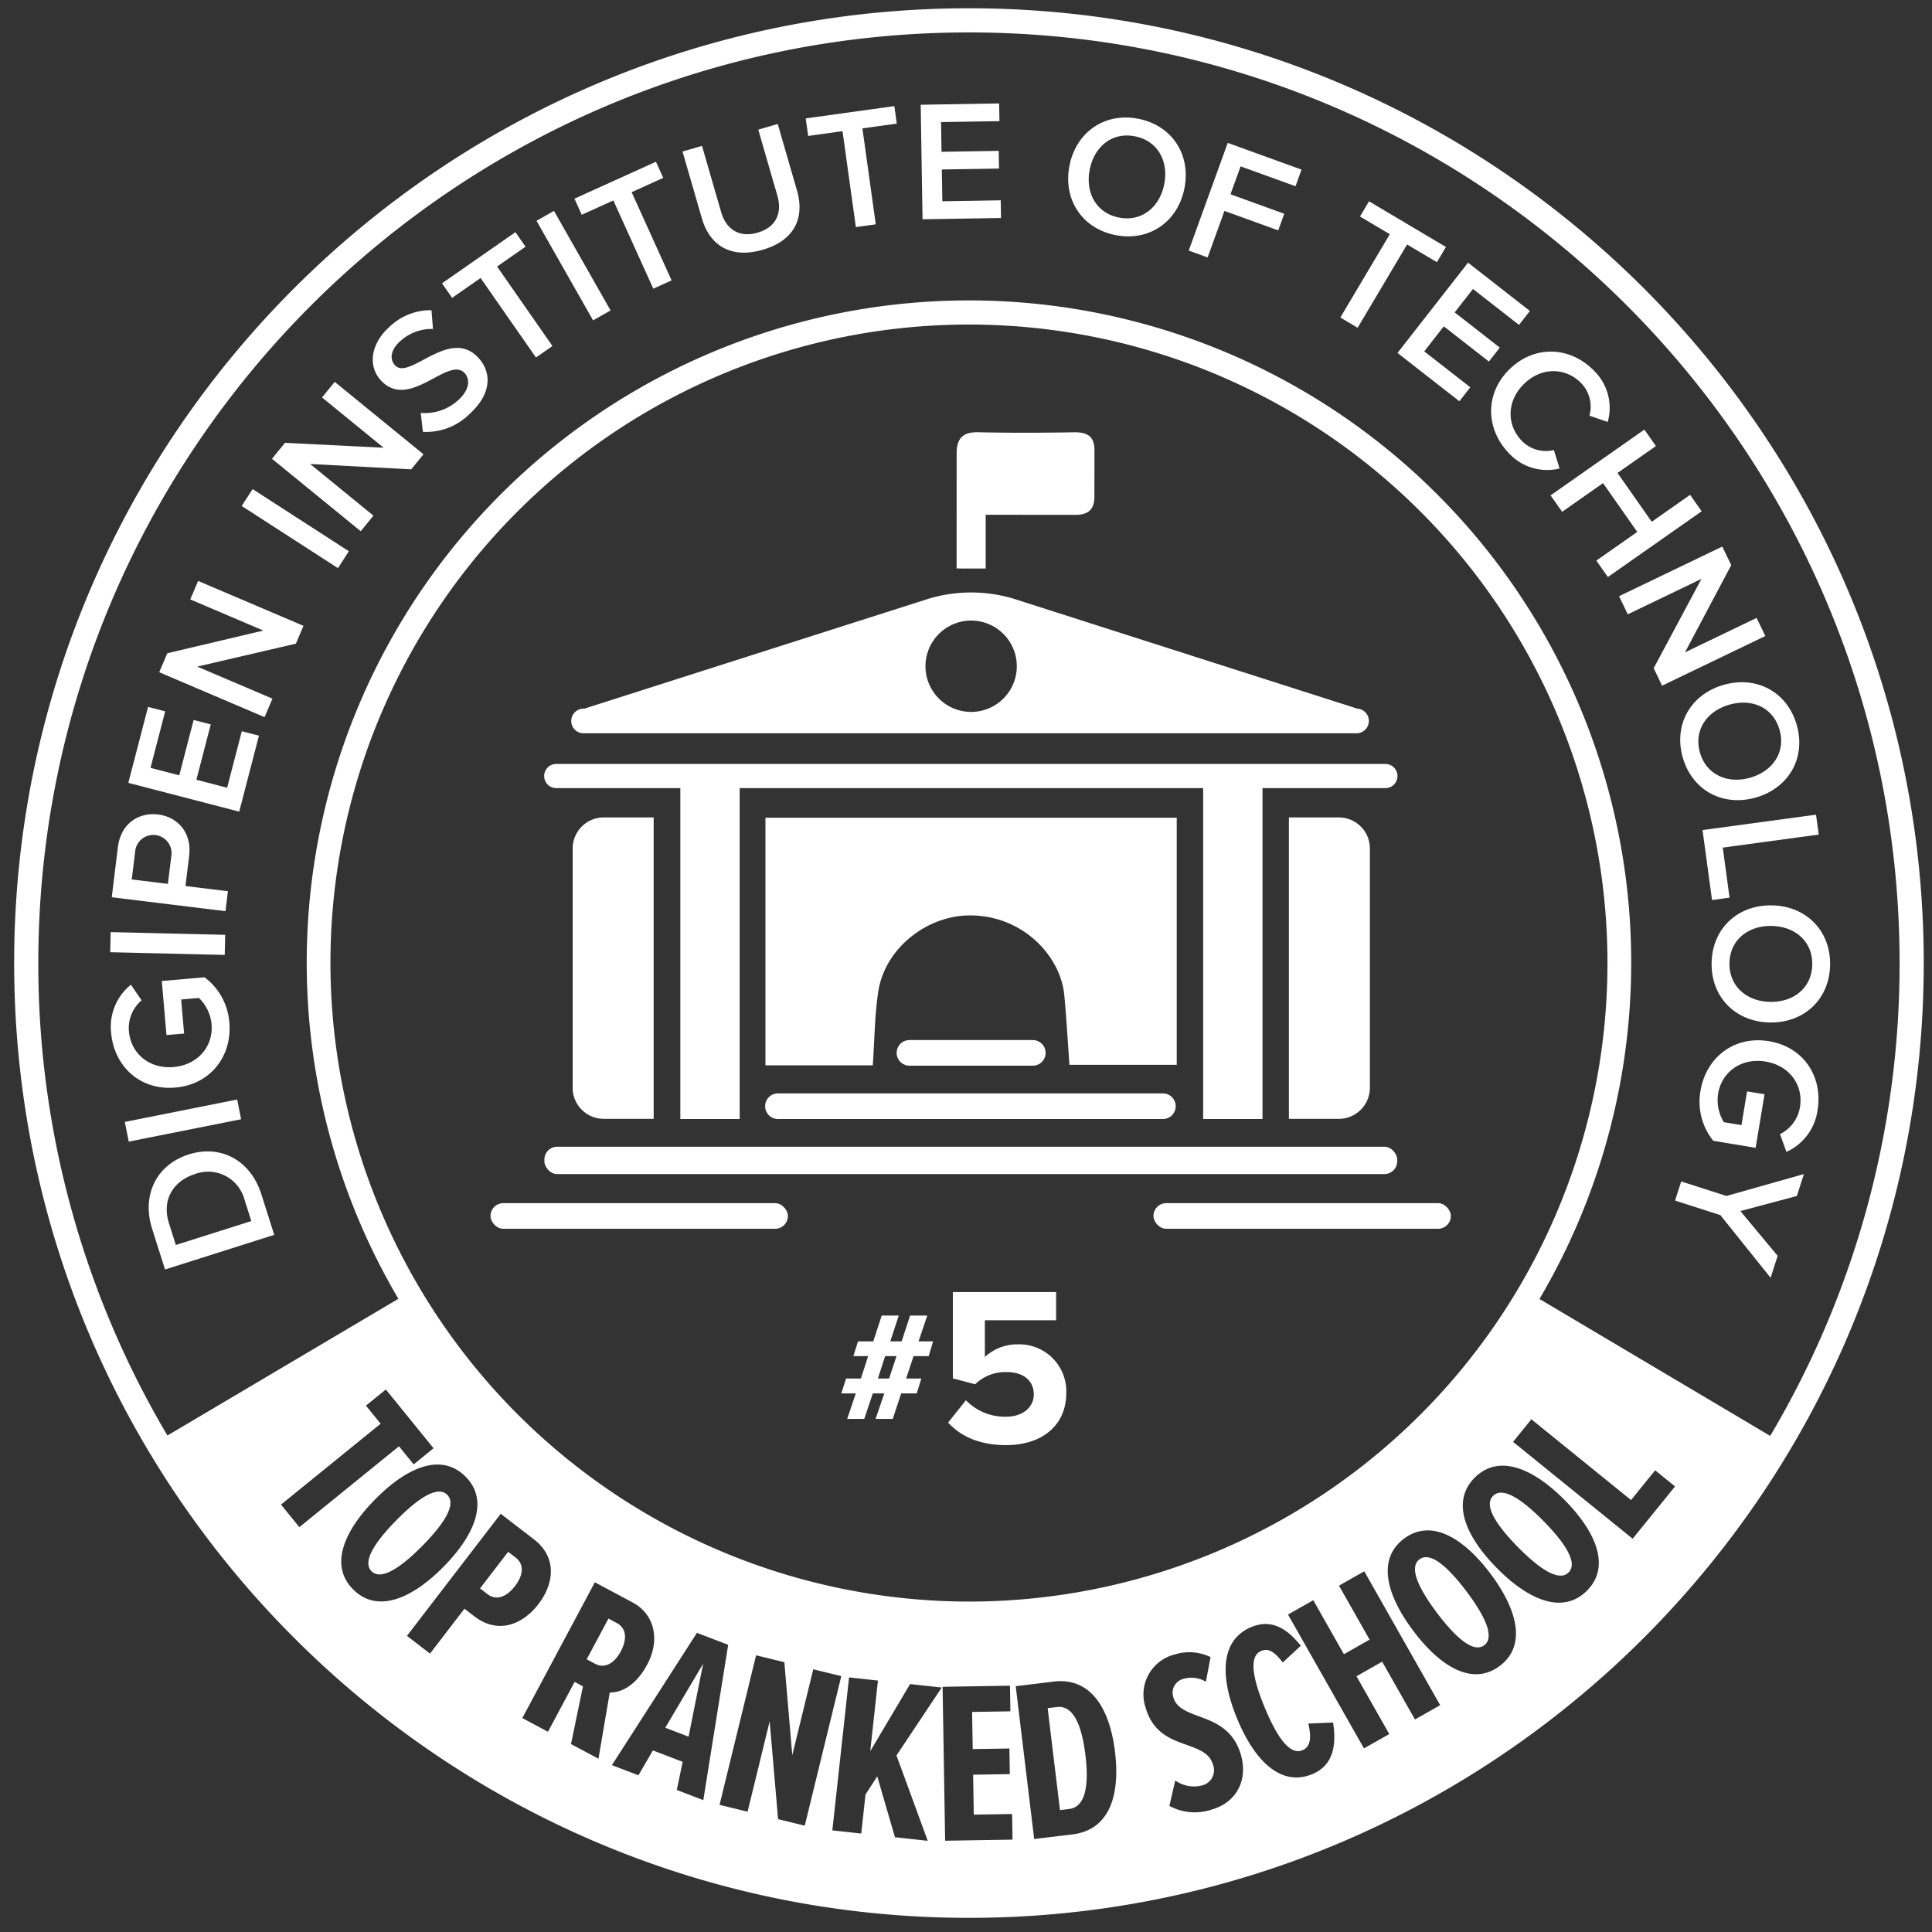
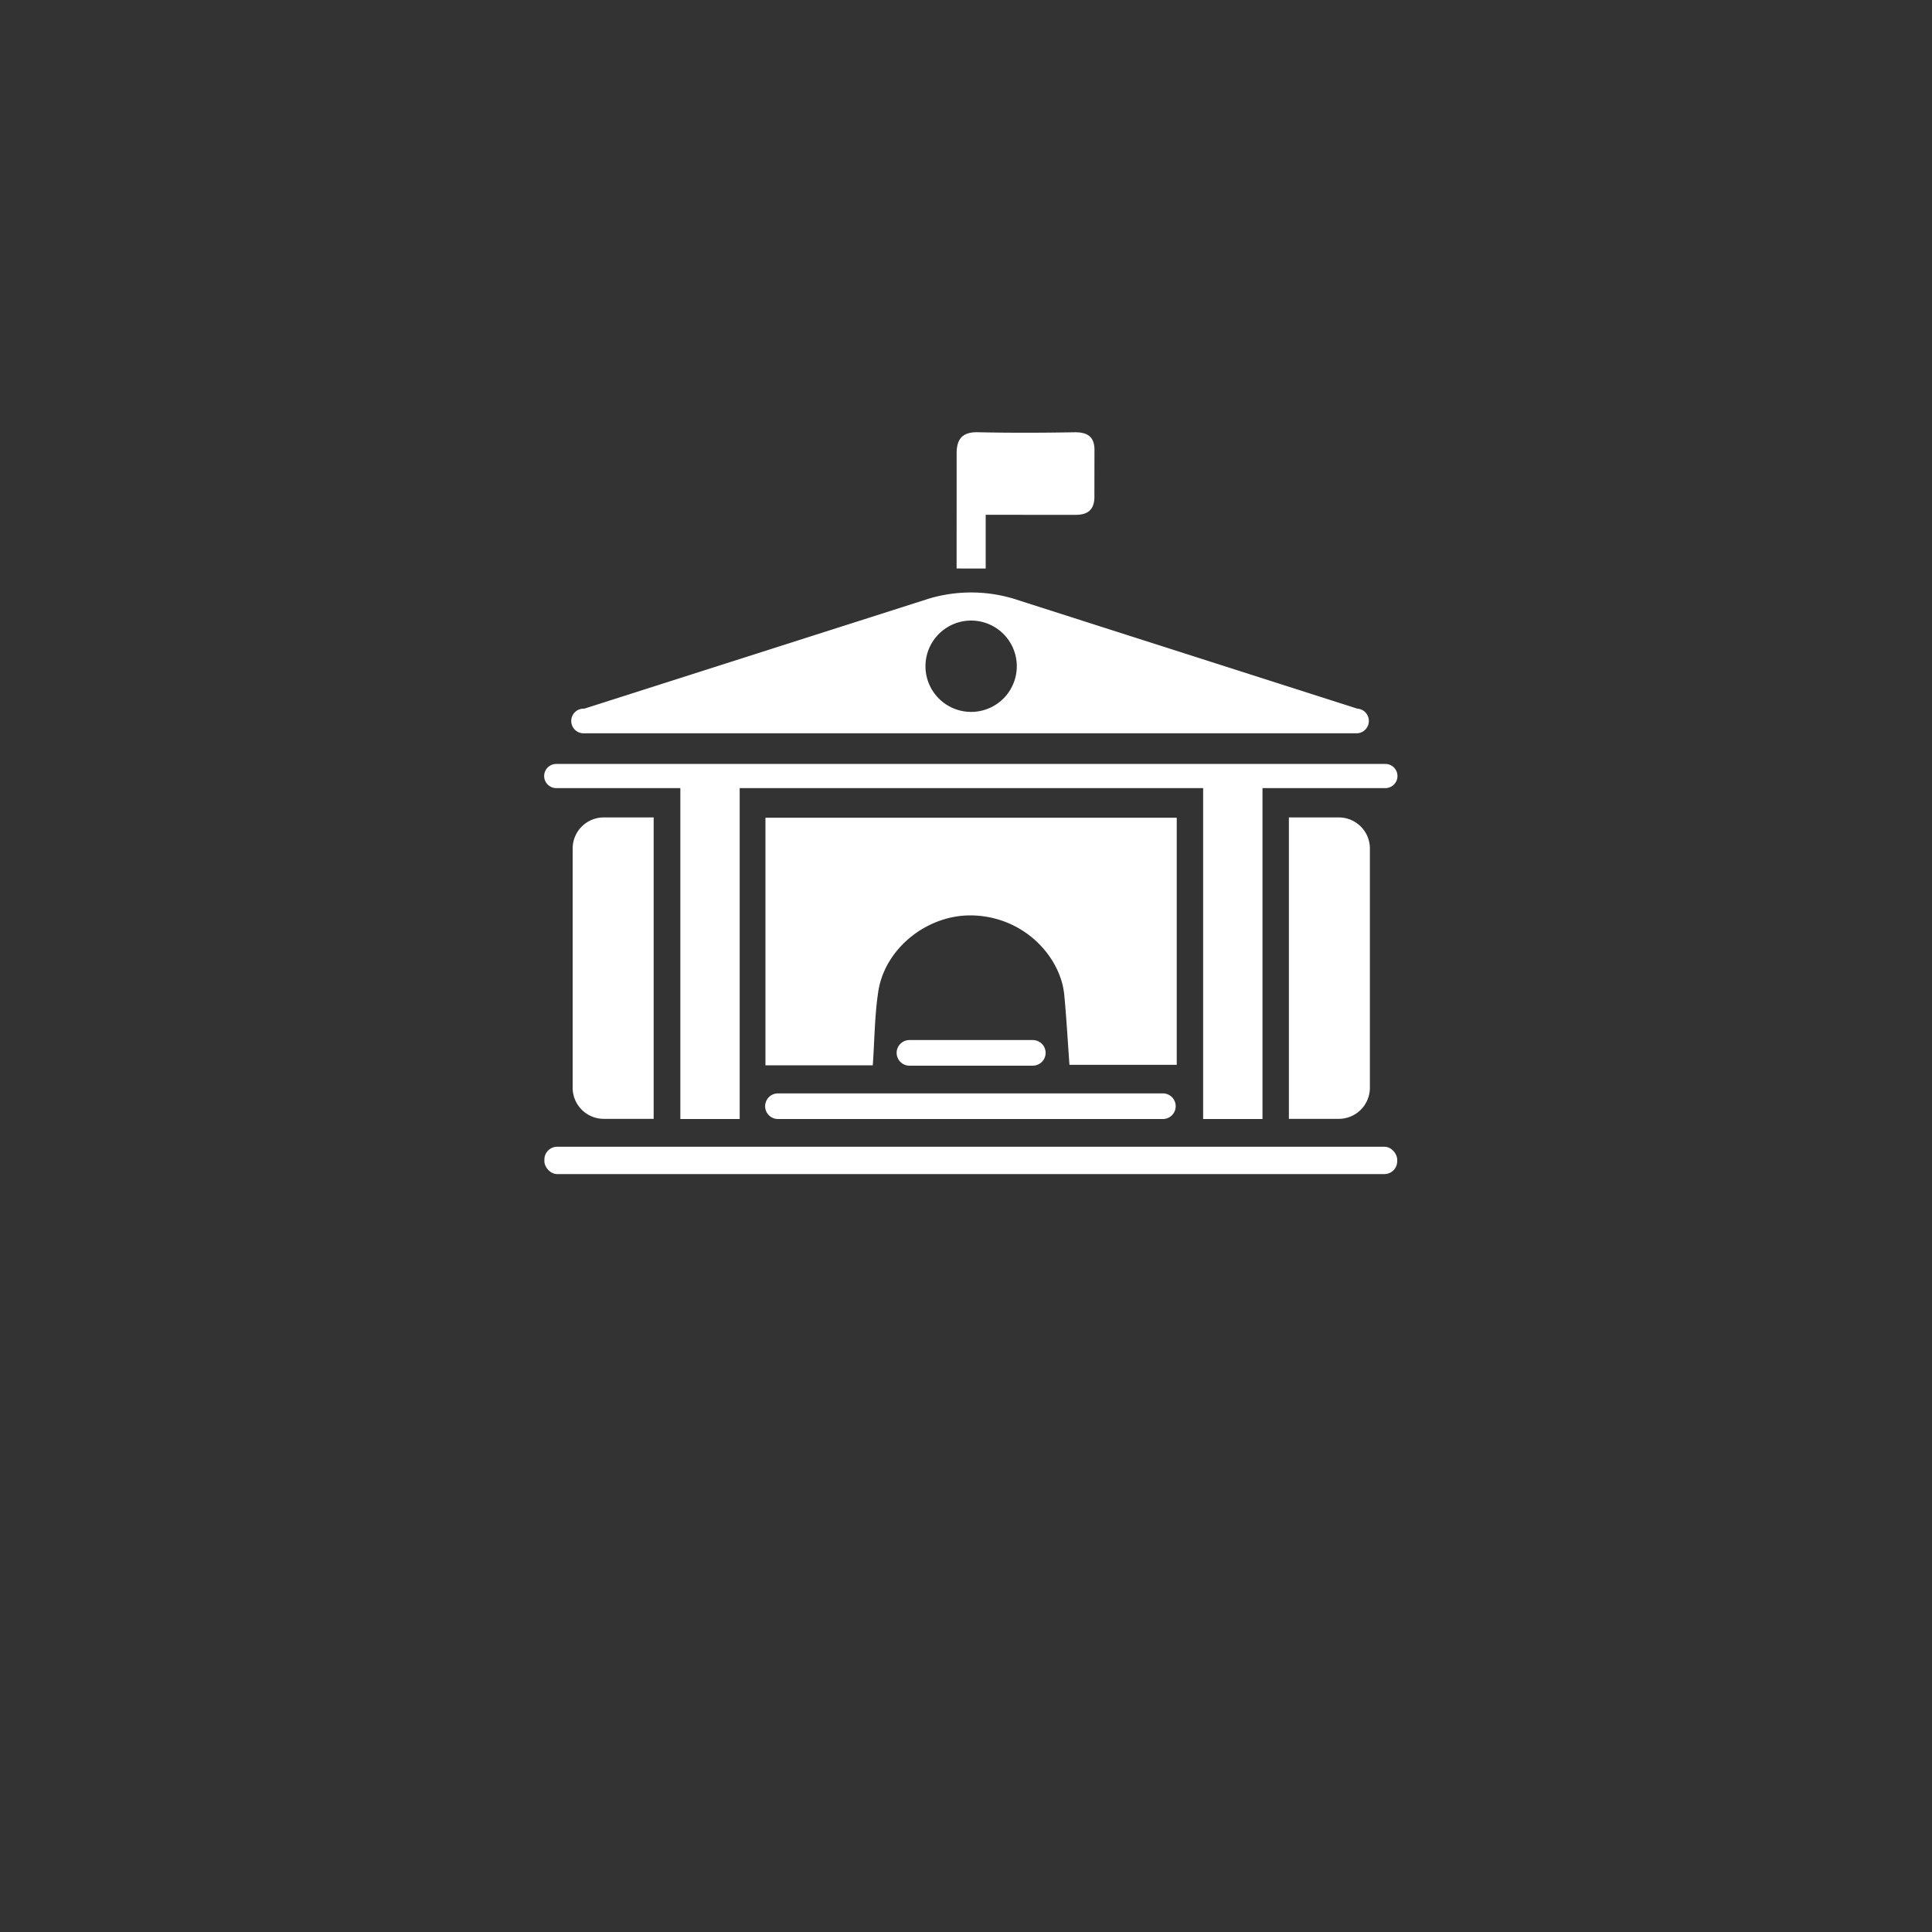
<svg xmlns="http://www.w3.org/2000/svg" viewBox="0 0 360 360" fill="#fff">
  <rect x="0" y="0" width="360" height="360" fill="#333333" stroke="none" />
-   <path d="M172.784 245.134h-3.2l-1.575 4.81h-2.119l1.577-4.81h-3.172l-1.575 4.81h-2.843l-.86 2.75h2.753l-1.357 4.171h-2.758l-.893 2.779h2.7l-1.6 4.754h3.173l1.6-4.754h2.142l-1.632 4.754h3.2l1.576-4.754h2.9l.857-2.779h-2.835l1.382-4.171h2.819l.826-2.75h-2.717zm-7.112 11.731h-2.092l1.357-4.171h2.116zm24.019-6.365a8.891 8.891 0 0 0-6.176 2.353v-6.847h13.275v-5.251h-19.24v16.089l4.16 1.092a8.034 8.034 0 0 1 5.881-2.269c3.192 0 5.041 1.681 5.041 4.159 0 2.269-1.891 4.158-5.209 4.158a10.1 10.1 0 0 1-7.436-3.066l-3.318 4.159c2.394 2.605 5.923 4.2 10.8 4.2 6.762 0 11.215-3.738 11.215-9.7a8.757 8.757 0 0 0-8.993-9.077zM35.165 215.113c-5.979 1.9-8.824 7.532-6.812 13.877l2.4 7.565L51.1 230.1l-2.4-7.565c-2.015-6.344-7.557-9.318-13.535-7.422zm-2.4 16.875l-1.266-4c-1.442-4.545.895-7.971 4.83-9.219a7.01 7.01 0 0 1 9.231 4.76l1.267 4zm-9.504-22.933l20.935-4.172.732 3.672-20.935 4.172zm9.411-6.405c6.662-.578 10.594-5.961 10.062-12.111a11.576 11.576 0 0 0-4.617-8.432l-7.969.69.873 10.072 3.283-.283-.549-6.344 3.315-.287a7.828 7.828 0 0 1 2.349 4.871c.364 4.207-2.617 7.613-7.079 8s-7.953-2.459-8.318-6.666a6.8 6.8 0 0 1 2.36-5.762l-1.987-2.91a10.034 10.034 0 0 0-3.687 8.959c.533 6.153 5.301 10.782 11.964 10.203zm-12.138-25.221l.089-3.744 21.342.508-.089 3.744zm21.934-11.365l-7.91-.968.685-5.592c.541-4.416-2.2-7.3-5.791-7.738s-6.944 1.664-7.488 6.111l-1.14 9.309 21.189 2.595zm-10.559-6.453l-.623 5.084-6.736-.826.624-5.082a3.4 3.4 0 1 1 6.735.824zm16.34-22.531l-3.191-.828-2.734 10.531-5.731-1.488 2.678-10.315-3.19-.828-2.678 10.315-5.358-1.391 2.733-10.531-3.19-.828-3.675 14.156 20.661 5.363 3.675-14.156zm-12.798-25.391l13.628 5.807-17.905 4.231-1.505 3.531 19.632 8.367 1.468-3.443-14.011-5.971 18.375-4.273 1.418-3.327-19.632-8.365-1.468 3.443zm9.59-17.409l2.032-3.147 17.933 11.582-2.032 3.147zm14.966-20.223l11.48 9.369-18.38-.914-2.429 2.976 16.539 13.494 2.368-2.9-11.803-9.631 18.844 1.002 2.286-2.803-16.538-13.494-2.367 2.901zM73.6 68.063c-1.078-1.184-.749-2.913.883-4.4a8.669 8.669 0 0 1 6.2-2.363l-.283-3.5a11.109 11.109 0 0 0-7.918 3.189c-3.453 3.149-3.915 7.25-1.543 9.852 5.3 5.818 12.629-4.627 15.648-1.315.948 1.04 1.062 2.971-1.208 5.041a9.213 9.213 0 0 1-6.979 2.371l.4 3.529a11.416 11.416 0 0 0 8.7-3.336c4.258-3.881 4.053-7.809 1.661-10.434-5.37-5.888-12.887 4.297-15.561 1.366zm24.329-22.094l-1.884-2.705-13.682 9.531 1.885 2.705 5.304-3.695 10.319 14.81 3.072-2.14-10.318-14.811 5.304-3.695zm2.042-4.824l3.255-1.85 10.544 18.553-3.255 1.85zm23.616-8l-1.36-3.002-15.183 6.877 1.359 3.001 5.887-2.666 7.444 16.438 3.41-1.545-7.444-16.437 5.887-2.666zm21.334-10.04l-3.628 1.049 3.558 12.3c.943 3.26-.258 5.906-3.671 6.893-3.443 1-5.871-.6-6.814-3.86l-3.558-12.3-3.629 1.05 3.595 12.422c1.459 5.041 5.367 7.61 11.332 5.883 5.934-1.717 7.876-5.943 6.4-11.047zm21.727-3.334l-16.512 2.297.455 3.266 6.401-.891 2.487 17.873 3.708-.515-2.487-17.873 6.402-.893-.454-3.264zm8.944 17.729l-.095-5.918 10.655-.174-.054-3.295-10.655.172-.09-5.535 10.88-.176-.054-3.297-14.623.239.346 21.341 14.623-.238-.053-3.295-10.88.176zm36.567-15.357c-6.277-1.256-11.619 2.443-12.867 8.689s2.262 11.713 8.54 12.967 11.618-2.444 12.866-8.69-2.262-11.709-8.539-12.966zm4.772 12.214c-.859 4.3-4.242 7.018-8.447 6.178-4.237-.847-6.285-4.65-5.426-8.951.866-4.33 4.211-7.025 8.449-6.178 4.206.84 6.293 4.619 5.424 8.951zm4.572 12.334l3.52 1.276 3.138-8.666 10.019 3.627 1.122-3.098-10.019-3.629 1.885-5.205 10.23 3.703 1.122-3.097-13.751-4.981-7.266 20.07zm46.247 2.164l1.682-2.832-14.333-8.515-1.683 2.834 5.557 3.301-9.216 15.517 3.218 1.912 9.217-15.517 5.558 3.3zm9.681 18.51l2.03-2.597-8.4-6.561 3.408-4.363 8.576 6.697 2.029-2.598-11.527-9.002-13.139 16.823 11.526 9.004 2.03-2.6-8.577-6.697 3.645-4.666 8.399 6.56zm12.117 16.498a6.268 6.268 0 0 1-5.97-1.707c-2.937-3.037-2.793-7.539.429-10.654s7.725-3.107 10.662-.07a6.342 6.342 0 0 1 1.506 6.025l3.4 1.166a9.653 9.653 0 0 0-2.511-9.5c-4.383-4.533-11.008-4.939-15.725-.379s-4.535 11.2-.152 15.729A9.686 9.686 0 0 0 290.6 87.3zm25.381 8.344l-7.152 5.016-6.375-9.092 7.152-5.016-2.149-3.064-17.475 12.254 2.15 3.064 7.624-5.346 6.375 9.092-7.624 5.346 2.149 3.064 17.475-12.254-2.15-3.064zm12.39 22.932l-13.352 6.422 8.623-16.256-1.665-3.461-19.236 9.252 1.623 3.375 13.728-6.604-8.901 16.639 1.568 3.26 19.235-9.252-1.623-3.375zm-6.156 12.48c-6.121 1.758-9.366 7.387-7.6 13.539s7.5 9.2 13.625 7.442 9.367-7.387 7.6-13.539-7.503-9.2-13.625-7.442zm10.427 8.361c1.183 4.122-1.216 7.708-5.461 8.928-4.215 1.209-8.183-.547-9.367-4.67-1.192-4.152 1.247-7.717 5.461-8.927 4.245-1.219 8.177.517 9.367 4.669zm-12.58 31.727l3.266-.443-1.265-9.323 17.883-2.427-.504-3.709-21.148 2.869 1.768 13.033zm11.139.993c-6.367-.1-11.112 4.334-11.216 10.733s4.494 10.988 10.863 11.09 11.112-4.332 11.215-10.731-4.494-10.992-10.862-11.092zm-.291 17.985c-4.384-.073-7.667-2.911-7.6-7.2.07-4.32 3.443-7.017 7.826-6.947 4.416.072 7.667 2.877 7.6 7.2-.07 4.283-3.411 7.014-7.826 6.944zm-.239 7.329c-6.6-1.094-11.745 3.146-12.756 9.24a11.581 11.581 0 0 0 2.381 9.314l7.892 1.309 1.655-9.977-3.252-.539-1.042 6.284-3.283-.545a7.835 7.835 0 0 1-1.068-5.3c.692-4.166 4.424-6.727 8.844-5.994s7.1 4.355 6.4 8.523a6.789 6.789 0 0 1-3.716 4.994l1.2 3.315a10.037 10.037 0 0 0 5.8-7.766c1.014-6.095-2.457-11.765-9.055-12.858zm-16.35 26.127l-1.144 3.566 8.44 2.709 9.361 11.676 1.311-4.084-6.936-8.342 10.515-2.811 1.311-4.082-14.417 4.077-8.441-2.709zm-116.35 97.939l-1.707.205 2.3 19 1.707-.207c2.861-.346 3.771-3.92 3.039-9.982-.758-6.278-2.521-9.358-5.339-9.016zm-81.99-15.652l-1.555-.83-4.053 7.586 1.556.832c1.782.951 3.579-.039 4.8-2.315 1.231-2.314 1.035-4.32-.748-5.273zm13.373 21.172l2.723-13.602-7.06 11.94 4.337 1.662zM83.32 278.525c-1.807-1.783-5.439.674-9.458 4.746-3.958 4.01-6.427 7.735-4.621 9.518s5.5-.734 9.458-4.744c4.018-4.072 6.427-7.736 4.621-9.52zm12.765 11.707l-1.4-1.072-5.237 6.82 1.4 1.075c1.6 1.23 3.537.547 5.109-1.5 1.595-2.08 1.73-4.09.128-5.323zm168.408.338c-2.025 1.53-.118 5.481 3.329 10.045 3.4 4.494 6.728 7.477 8.752 5.948s.066-5.549-3.329-10.045c-3.445-4.563-6.728-7.477-8.752-5.948zM180.55 1.541c-98.1 0-177.912 79.811-177.912 177.911S82.449 357.363 180.55 357.363s177.911-79.81 177.911-177.911S278.65 1.541 180.55 1.541zM52.363 280.357l18.562-15.068-2.736-3.371 3.711-3.008 8.889 10.951-3.706 3.008-2.742-3.369-18.563 15.064zm13.494 15.86c-4.5-4.442-1.865-10.844 4.057-16.844S82.2 270.656 86.7 275.1c4.469 4.41 1.865 10.843-4.057 16.843s-12.317 8.686-16.786 4.274zm-4.285-116.765A118.978 118.978 0 1 1 180.55 298.43 119.112 119.112 0 0 1 61.572 179.452zM88.384 301.18l-1.841-1.414-6.415 8.355-4.3-3.3L93.3 282.074l6.138 4.715c4.434 3.4 3.82 8.3.887 12.117s-7.507 5.678-11.941 2.274zm23.13 26.533l-5.12-2.734 2.234-10.752-1.556-.832-4.965 9.293-4.779-2.553 13.515-25.3 7.056 3.77c4.021 2.146 5.182 6.912 2.709 11.539-2.289 4.287-5.143 5.248-6.99 5.238zm14.6 5.822l1.088-5.248-5.542-2.121-2.7 4.631-4.94-1.891 15.842-24.65 5.823 2.23-4.636 28.942zm18.87 5.436l-1.568-18.225-4.116 16.836-5.222-1.275 6.808-27.868 5.264 1.288 1.481 17.318 3.909-16 5.222 1.277-6.808 27.866zm27.888 4.039l-6.111-.668-3.3-11.348-2.188 3.395-.794 7.265-5.384-.588 3.114-28.507 5.385.587-1.438 13.165 7.422-12.51 5.9.644-8.432 12.66zm3.237-.018l-.469-28.681 12.556-.206.078 4.774-7.137.117.113 6.922 6.837-.111.077 4.773-6.837.111.122 7.44 7.138-.117.078 4.773zm23.725-1.179l-7.13.861-3.44-28.477 7.087-.857c6.874-.83 10.435 4.978 11.414 13.09.986 8.197-1.065 14.552-7.936 15.383zm25.958-4.631a9.945 9.945 0 0 1-7.894-.676l1.093-4.746a6.01 6.01 0 0 0 5.094.9 2.906 2.906 0 0 0 1.94-3.826c-.62-2.15-2.565-2.842-4.817-3.67-2.939-1.031-6.362-2.193-7.744-6.986a7.671 7.671 0 0 1 5.468-9.9 9.018 9.018 0 0 1 6.635.5l-.868 4.592a5.252 5.252 0 0 0-4.226-.527 2.667 2.667 0 0 0-1.8 3.519c.524 1.819 2.4 2.576 4.557 3.385 3.045 1.092 6.611 2.436 7.993 7.229 1.326 4.631-.723 8.848-5.436 10.206zm18.737-6.6c-5.8 2.4-10.722-2.4-13.981-10.262-3.277-7.9-3.178-14.74 2.621-17.144 4.289-1.778 7.215 1.013 9.218 3.486l-3.364 3.117c-1.4-1.8-2.541-2.763-4.01-2.154-2.383.988-1.582 5.17.658 10.572s4.631 8.924 7.013 7.938c1.629-.676 1.653-2.641 1.1-4.973l4.62-.193c.496 3.331.528 7.789-3.88 9.617zm19.126-10.18l-6.108-10.771-4.787 2.715 6.108 10.771-4.713 2.672L240 300.848l4.712-2.672 5.706 10.06 4.787-2.715-5.706-10.06 4.713-2.674 14.146 24.945zm15.827-10c-5.044 3.811-11 .28-16.082-6.447s-6.85-13.422-1.805-17.232c5.009-3.786 11-.28 16.082 6.447s6.811 13.451 1.8 17.236zm16.171-13.953c-4.509 4.432-10.872 1.7-16.782-4.31s-8.531-12.42-4.023-16.854c4.478-4.4 10.873-1.7 16.782 4.311s8.496 12.455 4.018 16.857zm8.569-9.728l-22.284-18.051 3.41-4.209 18.572 15.051 4.494-5.545 3.707 3.006zm-17.364-44.677a123.4 123.4 0 1 0-212.625-.029L31.2 267.487a172.343 172.343 0 0 1-24.062-88.035C7.138 83.833 84.93 6.041 180.55 6.041s173.411 77.792 173.411 173.411a172.348 172.348 0 0 1-24.108 88.107zm-8.638 36.681c-1.809 1.779.592 5.449 4.6 9.529 3.949 4.017 7.639 6.543 9.448 4.764s-.653-5.51-4.6-9.53c-4.01-4.078-7.638-6.543-9.448-4.763z" />
  <rect x="101.439" y="213.677" width="158.907" height="5.097" rx="2.386" />
-   <rect x="91.399" y="224.192" width="55.416" height="4.772" rx="2.386" />
-   <rect x="214.929" y="224.192" width="55.417" height="4.772" rx="2.386" />
  <path d="M145.008 208.511h71.729a2.386 2.386 0 0 0 0-4.771h-71.729a2.386 2.386 0 1 0 0 4.771zm24.456-14.711a2.386 2.386 0 0 0 0 4.772h22.986a2.386 2.386 0 1 0 0-4.772zm14.205-87.868v-10.01l16.656.016c2.435.024 3.641-1 3.6-3.493l.011-8.287c.091-2.7-1.16-3.652-3.773-3.608-5.983.1-11.972.128-17.954-.008-2.891-.066-3.952 1.285-3.953 3.922q0 8.115-.007 16.231v5.237zM121.8 208.48v-56.164h-9.3a5.793 5.793 0 0 0-5.793 5.793v44.578a5.793 5.793 0 0 0 5.793 5.793zm133.458-5.793v-44.578a5.793 5.793 0 0 0-5.792-5.793h-9.3v56.164h9.3a5.793 5.793 0 0 0 5.792-5.793zm-151.612-55.835h23.125v61.659h11.059v-61.659h86.359v61.659h11.059v-61.659h22.9a2.25 2.25 0 1 0 0-4.5h-154.5a2.25 2.25 0 0 0 0 4.5zm5.241-10.218h144.024a2.3 2.3 0 0 0 0-4.591l-64.123-20.507a27.564 27.564 0 0 0-15.67 0l-64.231 20.511a2.3 2.3 0 1 0 0 4.591zm72.07-21a8.509 8.509 0 1 1-8.509 8.509 8.51 8.51 0 0 1 8.509-8.508zm18.32 82.783h19.992v-46.045h-76.638v46.139h20c.337-4.847.348-9.352 1.023-13.756 1.243-8.111 9.2-14.348 17.458-14.182 9.746.2 16.533 7.736 17.2 14.837.41 4.311.647 8.638.965 13.007z" />
</svg>